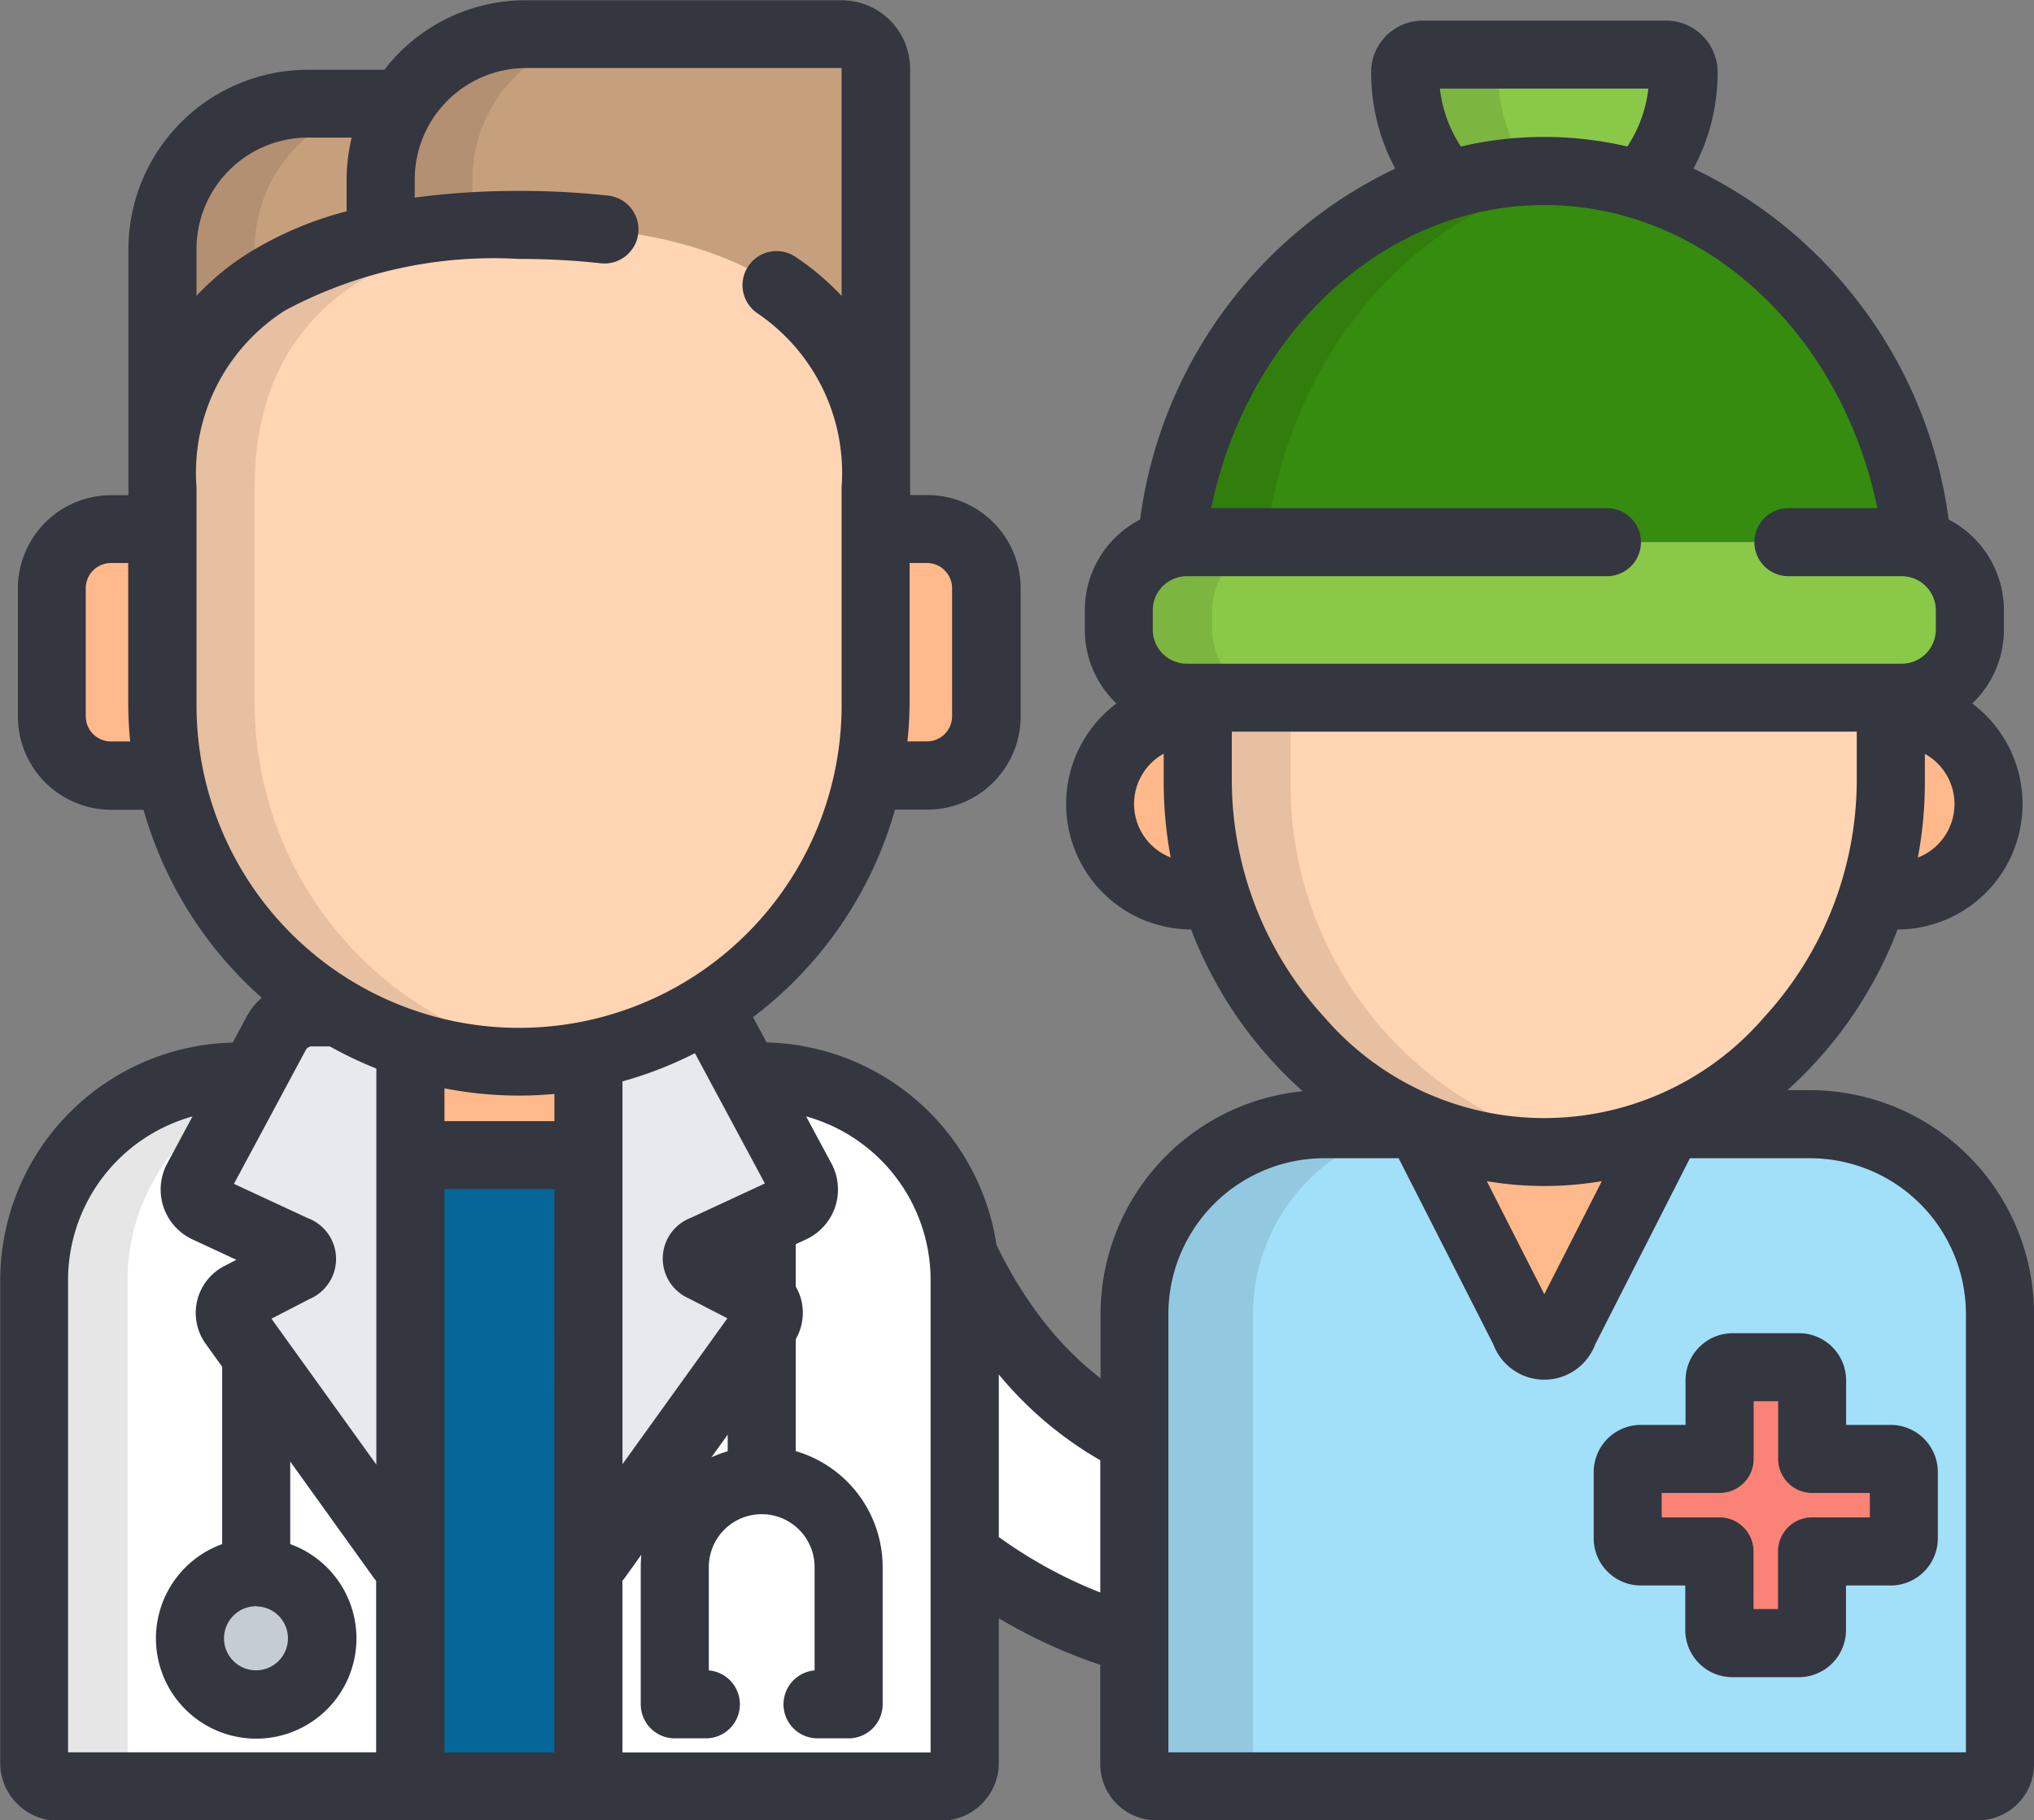
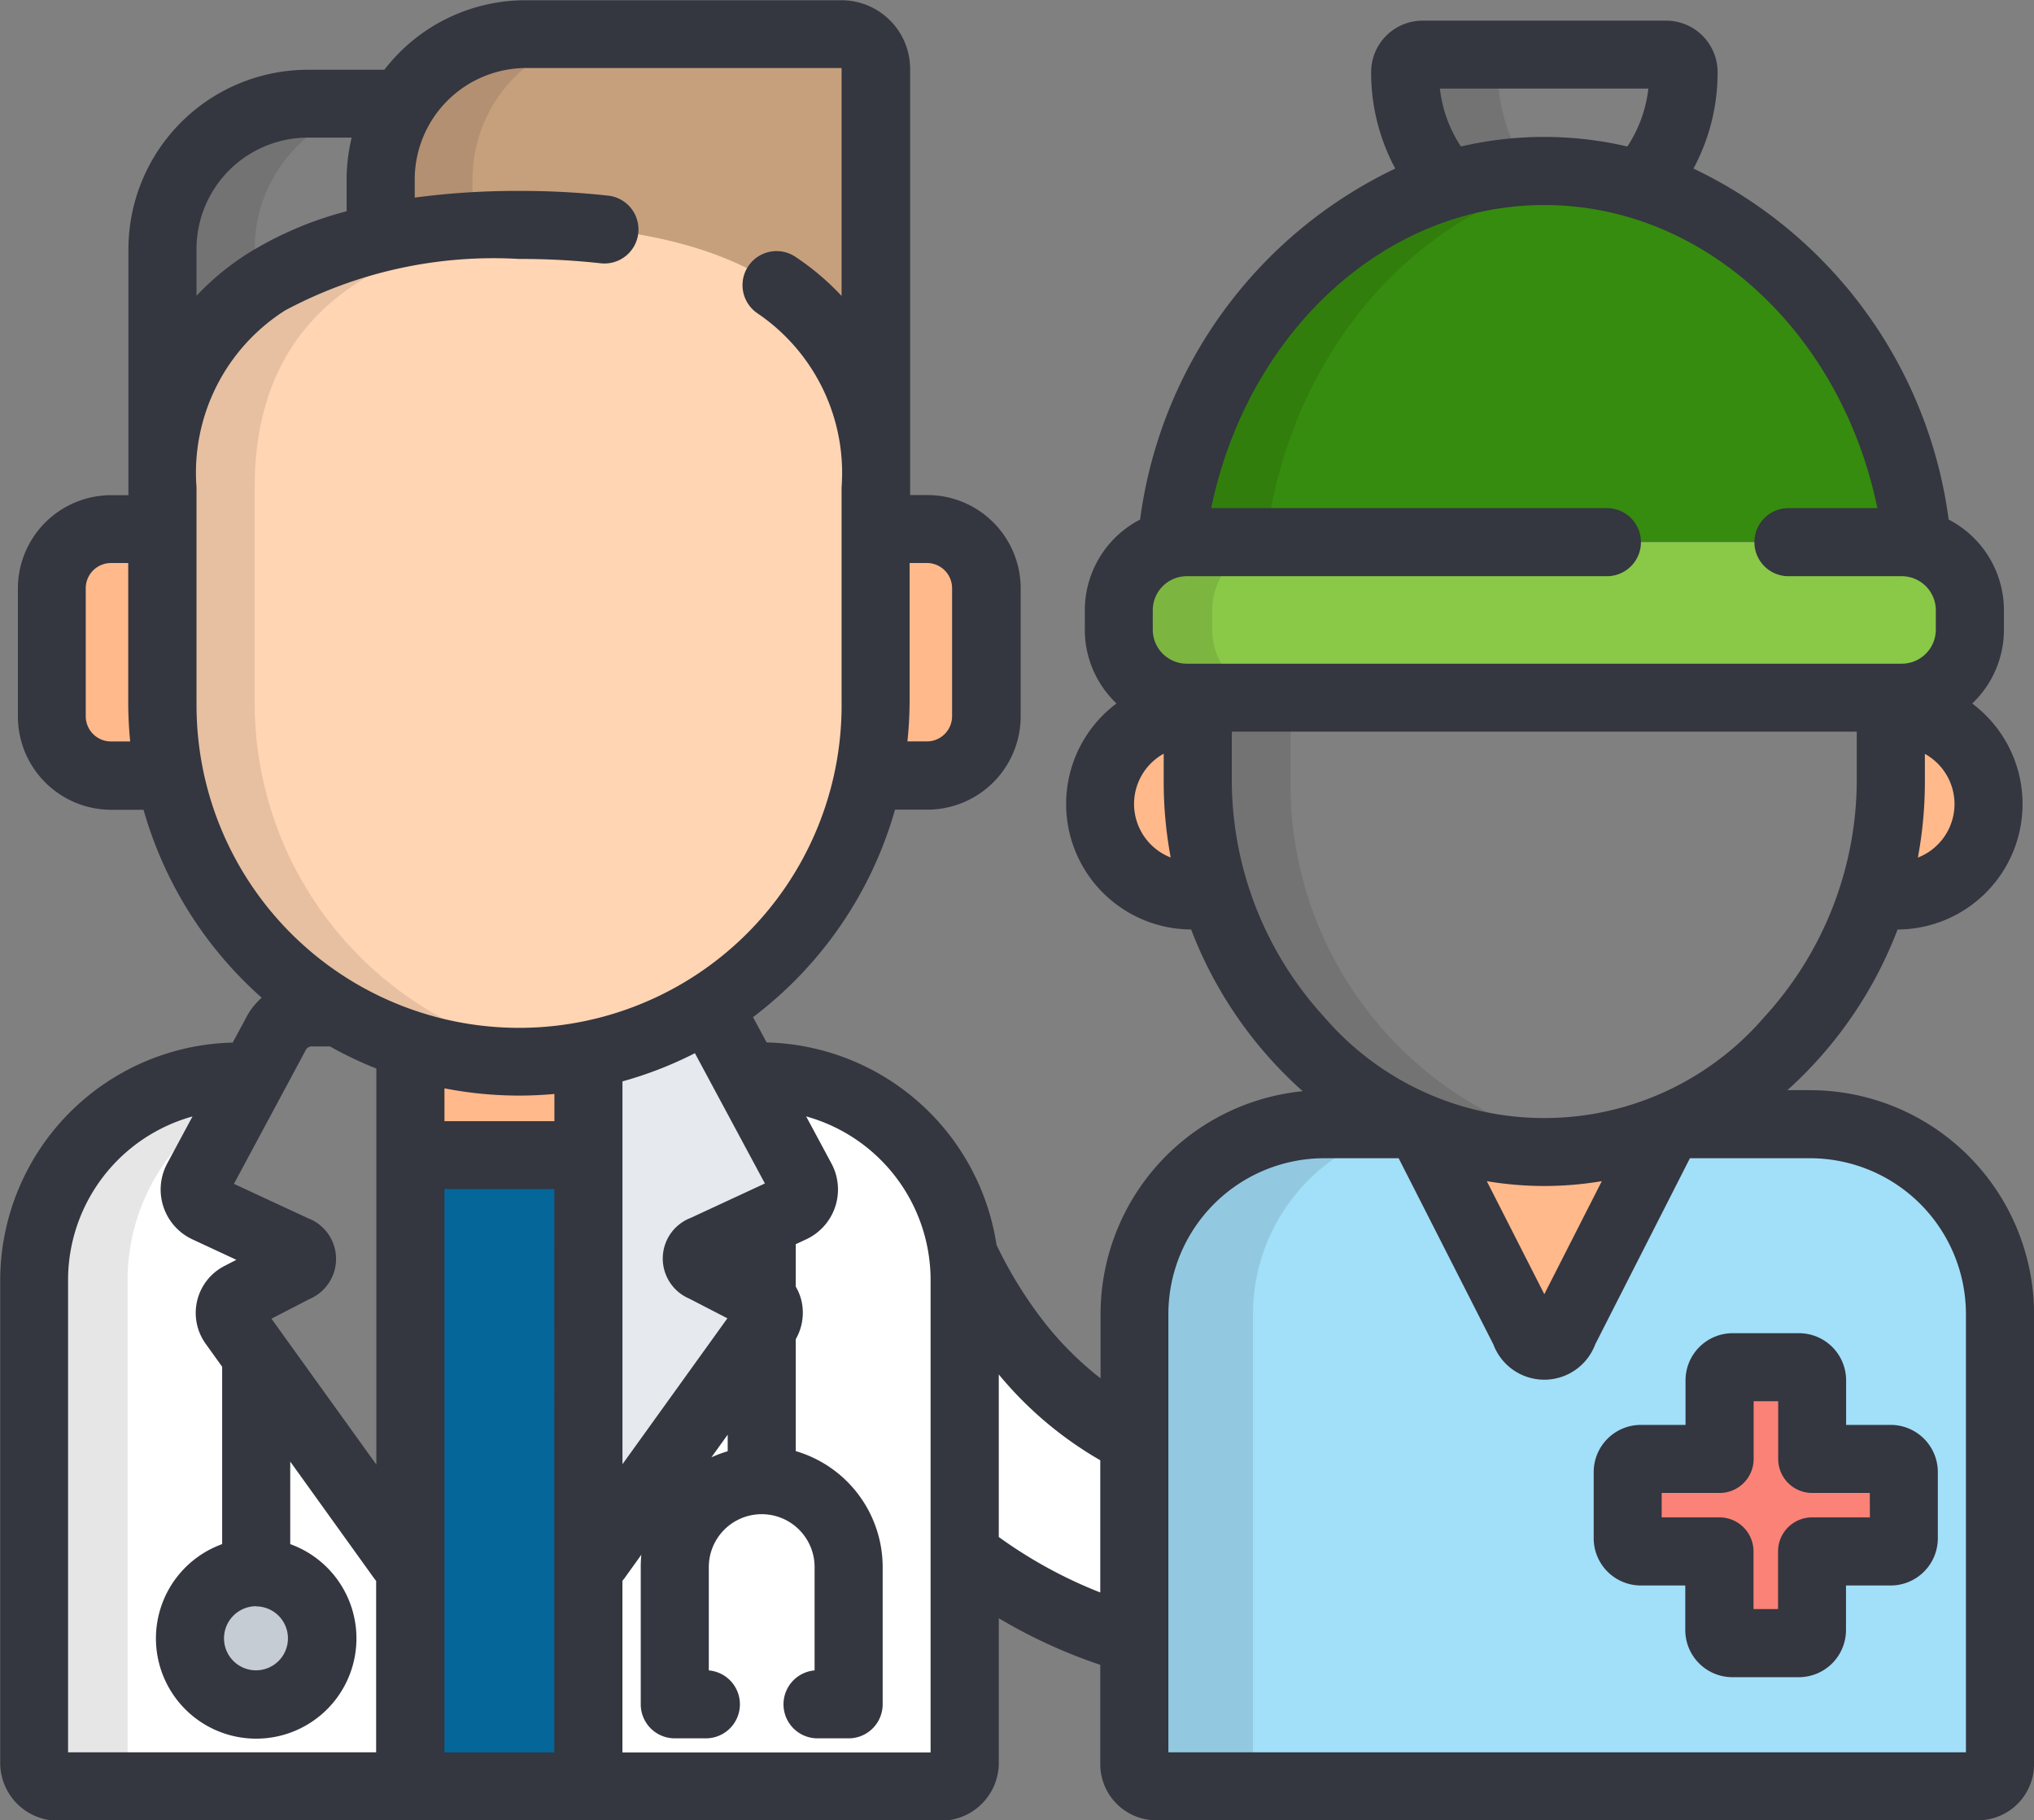
<svg xmlns="http://www.w3.org/2000/svg" width="47.397" height="42.419" viewBox="0 0 47.397 42.419">
  <rect x="0" y="0" width="47.397" height="42.419" fill="#808080" stroke="none" />
  <g id="patient" transform="translate(-31.889 -110.851)">
    <g id="Group_855" data-name="Group 855" transform="translate(32.682 135.928)">
      <path id="Path_1666" data-name="Path 1666" d="M245.314,389.249a10.7,10.7,0,0,1-1.183-1.966,4.752,4.752,0,0,1,.038.59v6.39a11.616,11.616,0,0,0,3.951,2V391.6A7.885,7.885,0,0,1,245.314,389.249Z" transform="translate(-222.481 -383.129)" fill="#fff" />
      <path id="Path_1667" data-name="Path 1667" d="M47.961,359.236l-3.915-5.45a.438.438,0,0,1,.16-.663l1.241-.641c.255-.132.251-.338-.01-.459l-2.013-.936a.488.488,0,0,1-.227-.679L44.491,348h-.343a4.756,4.756,0,0,0-4.758,4.744V364a.553.553,0,0,0,.553.552H48.16v-5.158A.415.415,0,0,1,47.961,359.236Z" transform="translate(-39.39 -348.001)" fill="#fff" />
      <path id="Path_1668" data-name="Path 1668" d="M165.567,348h-.343l1.293,2.407a.488.488,0,0,1-.227.679l-2.013.935c-.26.121-.265.328-.01.459l1.241.641a.438.438,0,0,1,.16.663l-3.915,5.45a.416.416,0,0,1-.2.156v5.158h8.217a.552.552,0,0,0,.553-.552V352.747A4.756,4.756,0,0,0,165.567,348Z" transform="translate(-148.637 -348.003)" fill="#fff" />
    </g>
    <g id="Group_856" data-name="Group 856" transform="translate(36.43 134.435)">
-       <path id="Path_1669" data-name="Path 1669" d="M79.858,334.631a8.243,8.243,0,0,1-1.665-.752h-.68a.962.962,0,0,0-.769.459L74.9,337.78a.488.488,0,0,0,.227.679l2.013.936c.26.121.265.328.01.459l-1.241.641a.438.438,0,0,0-.16.663l3.915,5.45a.416.416,0,0,0,.2.156S79.857,334.631,79.858,334.631Z" transform="translate(-74.836 -333.879)" fill="#e6e9ed" />
      <path id="Path_1670" data-name="Path 1670" d="M166.025,338.014l-1.848-3.442a.971.971,0,0,0-.582-.431,8.207,8.207,0,0,1-2.59.971l.058-.01V347a.415.415,0,0,0,.2-.156l3.915-5.45a.438.438,0,0,0-.16-.663l-1.241-.641c-.255-.132-.251-.338.01-.46l2.013-.935A.488.488,0,0,0,166.025,338.014Z" transform="translate(-151.893 -334.113)" fill="#e6e9ed" />
    </g>
    <path id="Path_1671" data-name="Path 1671" d="M44.229,348.491l.262-.488h-.343a4.756,4.756,0,0,0-4.758,4.744V364a.553.553,0,0,0,.553.552h2.18A.552.552,0,0,1,41.57,364V352.747A4.748,4.748,0,0,1,44.229,348.491Z" transform="translate(-6.708 -212.074)" opacity="0.1" />
    <ellipse id="Ellipse_474" data-name="Ellipse 474" cx="1.543" cy="1.538" rx="1.543" ry="1.538" transform="translate(36.321 147.487)" fill="#c5ccd3" />
    <rect id="Rectangle_448" data-name="Rectangle 448" width="4.148" height="14.711" transform="translate(41.453 137.766)" fill="#046699" />
    <g id="Group_857" data-name="Group 857" transform="translate(33.094 123.177)">
      <path id="Path_1672" data-name="Path 1672" d="M124.859,341.381a8.229,8.229,0,0,1-2.531-.4v2.58h4.148v-2.343A8.273,8.273,0,0,1,124.859,341.381Z" transform="translate(-113.97 -328.973)" fill="#ffb98a" />
      <path id="Path_1673" data-name="Path 1673" d="M45.869,231.434v-4.022h-1.2a1.381,1.381,0,0,0-1.383,1.378v2.987a1.381,1.381,0,0,0,1.383,1.379h1.374A8.494,8.494,0,0,1,45.869,231.434Z" transform="translate(-43.289 -227.412)" fill="#ffb98a" />
      <path id="Path_1674" data-name="Path 1674" d="M224.541,227.412h-1.2v4.022a8.488,8.488,0,0,1-.176,1.722h1.374a1.381,1.381,0,0,0,1.383-1.379v-2.987A1.381,1.381,0,0,0,224.541,227.412Z" transform="translate(-204.146 -227.412)" fill="#ffb98a" />
    </g>
-     <path id="Path_1675" data-name="Path 1675" d="M72.774,135.452a3.4,3.4,0,0,1,.5-1.782H71.061a3.387,3.387,0,0,0-3.371,3.4v5.542c0-3.477,2.1-5.179,5.084-5.811v-1.351Z" transform="translate(-32.015 -20.406)" fill="#c6a07d" />
    <path id="Path_1676" data-name="Path 1676" d="M69.838,138.014v-.942a3.387,3.387,0,0,1,3.371-3.4H71.061a3.387,3.387,0,0,0-3.371,3.4v5.542A5.293,5.293,0,0,1,69.838,138.014Z" transform="translate(-32.015 -20.406)" opacity="0.1" />
    <path id="Path_1677" data-name="Path 1677" d="M126.5,118.351h-7.359a3.391,3.391,0,0,0-3.371,3.4V123.1a15.693,15.693,0,0,1,3.224-.3c4.588,0,8.308,1.483,8.308,6.114v-9.754A.806.806,0,0,0,126.5,118.351Z" transform="translate(-75.011 -6.707)" fill="#c6a07d" />
    <path id="Path_1678" data-name="Path 1678" d="M117.91,122.831v-1.079a3.391,3.391,0,0,1,3.371-3.4h-2.139a3.391,3.391,0,0,0-3.371,3.4V123.1A14.212,14.212,0,0,1,117.91,122.831Z" transform="translate(-75.012 -6.706)" opacity="0.1" />
    <path id="Path_1679" data-name="Path 1679" d="M84.308,171.542A8.347,8.347,0,0,1,76,179.926h0a8.347,8.347,0,0,1-8.309-8.385v-4.991c0-4.631,3.72-6.114,8.309-6.114h0c4.588,0,8.308,1.483,8.308,6.114Z" transform="translate(-32.016 -44.343)" fill="#ffd5b3" />
    <g id="Group_858" data-name="Group 858" transform="translate(35.675 116.095)" opacity="0.1">
      <path id="Path_1680" data-name="Path 1680" d="M69.839,171.542v-4.991c0-4.263,3.154-5.857,7.235-6.083q-.528-.029-1.074-.03c-4.589,0-8.309,1.483-8.309,6.114v4.991a8.292,8.292,0,0,0,9.382,8.313A8.359,8.359,0,0,1,69.839,171.542Z" transform="translate(-67.691 -160.438)" />
    </g>
    <path id="Path_1682" data-name="Path 1682" d="M297.6,358.585h-3.184l-.133.059h0l-2.4,4.713c-.264.518-.7.518-.959,0l-2.4-4.713-.132-.058H286.28a4.429,4.429,0,0,0-4.426,4.423V373.5a.514.514,0,0,0,.515.514h19.143a.514.514,0,0,0,.514-.514V363.008A4.429,4.429,0,0,0,297.6,358.585Z" transform="translate(-223.532 -221.537)" fill="#a2dff9" />
    <path id="Path_1683" data-name="Path 1683" d="M288.483,358.622l-.084-.037h-2.118a4.429,4.429,0,0,0-4.426,4.423V373.5a.514.514,0,0,0,.515.514h2.765a.514.514,0,0,1-.515-.514V363.008A4.429,4.429,0,0,1,288.483,358.622Z" transform="translate(-223.533 -221.537)" opacity="0.1" />
    <g id="Group_859" data-name="Group 859" transform="translate(57.522 127.452)">
      <path id="Path_1684" data-name="Path 1684" d="M276.573,269.462V267.84h-.144a2.133,2.133,0,1,0,0,4.266h.559A8.733,8.733,0,0,1,276.573,269.462Z" transform="translate(-274.296 -267.84)" fill="#ffb98a" />
      <path id="Path_1685" data-name="Path 1685" d="M445.189,267.84h-.143v1.622a8.736,8.736,0,0,1-.415,2.643h.558a2.133,2.133,0,1,0,0-4.266Z" transform="translate(-426.619 -267.84)" fill="#ffb98a" />
      <path id="Path_1686" data-name="Path 1686" d="M347.861,359.725a7.341,7.341,0,0,1-2.877-.592l2.4,4.713c.264.518.7.518.959,0l2.4-4.713A7.341,7.341,0,0,1,347.861,359.725Z" transform="translate(-337.509 -349.479)" fill="#ffb98a" />
    </g>
-     <path id="Path_1687" data-name="Path 1687" d="M344.763,125.586a7.786,7.786,0,0,1,2.234.327,3.84,3.84,0,0,0,1.01-2.63.409.409,0,0,0-.409-.409h-5.669a.409.409,0,0,0-.409.409,3.84,3.84,0,0,0,1.01,2.63A7.794,7.794,0,0,1,344.763,125.586Z" transform="translate(-276.888 -10.751)" fill="#89c947" />
    <path id="Path_1688" data-name="Path 1688" d="M344.429,125.594a3.885,3.885,0,0,1-.744-2.311.409.409,0,0,1,.409-.409h-2.166a.409.409,0,0,0-.409.409,3.84,3.84,0,0,0,1.01,2.63A7.783,7.783,0,0,1,344.429,125.594Z" transform="translate(-276.888 -10.752)" opacity="0.1" />
-     <path id="Path_1689" data-name="Path 1689" d="M295.832,264.6v1.964c0,4.54,3.615,8.624,8.075,8.624s8.075-4.084,8.075-8.624V264.6Z" transform="translate(-236.032 -137.494)" fill="#ffd5b3" />
    <g id="Group_860" data-name="Group 860" transform="translate(59.8 127.11)" opacity="0.1">
      <path id="Path_1690" data-name="Path 1690" d="M297.994,266.569v-1.964h-2.162v1.964c0,4.54,3.615,8.624,8.075,8.624a7.253,7.253,0,0,0,1.081-.083A8.633,8.633,0,0,1,297.994,266.569Z" transform="translate(-295.832 -264.605)" />
    </g>
    <path id="Path_1691" data-name="Path 1691" d="M290.294,157.175h16.661a1.57,1.57,0,0,1,.369.045c-.553-4.9-4.237-8.7-8.7-8.7s-8.146,3.79-8.7,8.7A1.57,1.57,0,0,1,290.294,157.175Z" transform="translate(-230.75 -33.69)" fill="#368c0e" />
    <path id="Path_1692" data-name="Path 1692" d="M290.294,157.175h1.843c.523-4.473,3.65-8.009,7.591-8.571a7.808,7.808,0,0,0-1.1-.078c-4.462,0-8.146,3.79-8.7,8.7A1.568,1.568,0,0,1,290.294,157.175Z" transform="translate(-230.75 -33.69)" opacity="0.1" />
    <path id="Path_1693" data-name="Path 1693" d="M298.249,232.362a1.591,1.591,0,0,1-1.586,1.586H280a1.591,1.591,0,0,1-1.586-1.586v-.453A1.591,1.591,0,0,1,280,230.323h16.661a1.591,1.591,0,0,1,1.586,1.586Z" transform="translate(-220.457 -106.838)" fill="#89c947" />
    <g id="Group_861" data-name="Group 861" transform="translate(57.958 123.485)" opacity="0.1">
      <path id="Path_1694" data-name="Path 1694" d="M280.592,232.362v-.453a1.591,1.591,0,0,1,1.586-1.586H280a1.591,1.591,0,0,0-1.586,1.586v.453A1.591,1.591,0,0,0,280,233.948h2.177A1.591,1.591,0,0,1,280.592,232.362Z" transform="translate(-278.415 -230.323)" />
    </g>
    <path id="Path_1695" data-name="Path 1695" d="M393.006,418.56a.3.3,0,0,1-.3-.3v-1.837h-1.839a.3.3,0,0,1-.3-.3v-1.555a.3.3,0,0,1,.3-.3H392.7V412.43a.3.3,0,0,1,.3-.3h1.557a.3.3,0,0,1,.3.3v1.837h1.84a.3.3,0,0,1,.3.3v1.555a.3.3,0,0,1-.3.3h-1.839v1.837a.3.3,0,0,1-.3.3Z" transform="translate(-320.748 -269.42)" fill="#fb8276" />
    <path id="Path_1701" data-name="Path 1701" d="M74.068,136.255h-.529a9.678,9.678,0,0,0,2.568-3.744,2.924,2.924,0,0,0,1.739-5.266,2.372,2.372,0,0,0,.739-1.721v-.453a2.381,2.381,0,0,0-1.288-2.113,10.6,10.6,0,0,0-5.946-8.179,4.719,4.719,0,0,0,.562-2.247,1.2,1.2,0,0,0-1.2-1.2H65.04a1.2,1.2,0,0,0-1.2,1.2,4.719,4.719,0,0,0,.562,2.247,10.6,10.6,0,0,0-5.946,8.179,2.381,2.381,0,0,0-1.288,2.113v.453a2.372,2.372,0,0,0,.738,1.72,2.924,2.924,0,0,0,1.739,5.266,9.676,9.676,0,0,0,2.6,3.769,5.224,5.224,0,0,0-4.71,5.191v1.5a7.563,7.563,0,0,1-1.383-1.4,9.868,9.868,0,0,1-1.042-1.71,5.554,5.554,0,0,0-5.357-4.717l-.317-.59a9.209,9.209,0,0,0,3.309-4.835h.752a2.176,2.176,0,0,0,2.176-2.172v-2.987a2.176,2.176,0,0,0-2.176-2.172h-.4v-9.93a1.6,1.6,0,0,0-1.6-1.6H44.13a4.148,4.148,0,0,0-3.284,1.62h-1.8a4.184,4.184,0,0,0-4.164,4.195v5.718h-.4a2.176,2.176,0,0,0-2.176,2.172v2.987a2.176,2.176,0,0,0,2.176,2.172h.752a9.207,9.207,0,0,0,2.754,4.38,1.565,1.565,0,0,0-.343.425l-.333.62a5.549,5.549,0,0,0-5.418,5.534v11.253a1.347,1.347,0,0,0,1.346,1.345H53.817a1.347,1.347,0,0,0,1.346-1.345V148.56a12.257,12.257,0,0,0,2.365,1.086v2.316a1.309,1.309,0,0,0,1.308,1.307H77.979a1.309,1.309,0,0,0,1.308-1.307V141.471A5.223,5.223,0,0,0,74.068,136.255ZM53.085,127.2V123.97h.4a.588.588,0,0,1,.59.585v2.987a.588.588,0,0,1-.59.586h-.451A9.292,9.292,0,0,0,53.085,127.2Zm-18.608.929a.588.588,0,0,1-.59-.586v-2.987a.588.588,0,0,1,.59-.585h.4V127.2a9.294,9.294,0,0,0,.046.929Zm15.236,10.3-1.724.8a1.015,1.015,0,0,0-.039,1.883l.889.459-2.445,3.4V136.05a9,9,0,0,0,1.688-.657Zm-.867,5.853v.387a2.8,2.8,0,0,0-.38.142ZM36.468,116.666a2.6,2.6,0,0,1,2.578-2.609h1.038a4.217,4.217,0,0,0-.118.989v.728a8.355,8.355,0,0,0-2.281.97,6.139,6.139,0,0,0-1.217,1Zm0,10.533v-4.991a4.482,4.482,0,0,1,2.064-4.123,10.3,10.3,0,0,1,5.452-1.2,17.135,17.135,0,0,1,1.893.1.793.793,0,1,0,.177-1.576,18.693,18.693,0,0,0-2.07-.109,17.911,17.911,0,0,0-2.431.156v-.411a2.6,2.6,0,0,1,2.578-2.609h7.36a.017.017,0,0,1,.009.017v5.294a6.069,6.069,0,0,0-1.075-.911.793.793,0,1,0-.881,1.319,4.493,4.493,0,0,1,1.956,4.052V127.2a7.516,7.516,0,1,1-15.031,0Zm4.191,24.485H33.475V140.673a3.959,3.959,0,0,1,2.9-3.806l-.588,1.094a1.281,1.281,0,0,0,.591,1.773l1.019.474-.267.138a1.23,1.23,0,0,0-.44,1.83l.376.524v4.133a2.336,2.336,0,1,0,1.586,0v-1.924l1.953,2.719c.016.022.033.042.049.062v4Zm-2.8-3.4a.745.745,0,1,1-.75.745A.749.749,0,0,1,37.864,148.28Zm2.8-12.352v9.048l-2.445-3.4.889-.459a1.015,1.015,0,0,0-.039-1.883l-1.724-.8,1.69-3.148a.261.261,0,0,1,.091-.054h.457a9.021,9.021,0,0,0,1.081.515v.185Zm4.148,15.756H42.246V138.56h2.562Zm0-14.711H42.246v-.765a9.029,9.029,0,0,0,1.738.169c.278,0,.553-.013.824-.038v.634Zm8.77,14.711H46.393v-4c.017-.021.034-.041.05-.063l.391-.545a2.845,2.845,0,0,0-.014.286v3.2a.793.793,0,0,0,.793.793h.717a.793.793,0,0,0,.076-1.583v-2.408a1.232,1.232,0,0,1,2.465,0v2.408a.793.793,0,0,0,.076,1.583h.717a.793.793,0,0,0,.793-.793v-3.2a2.818,2.818,0,0,0-2.025-2.7v-2.608a1.239,1.239,0,0,0,.132-.9,1.208,1.208,0,0,0-.132-.325v-.989l.238-.111a1.281,1.281,0,0,0,.592-1.773l-.588-1.094a3.959,3.959,0,0,1,2.9,3.806v11.012Zm3.951-3.728a10.74,10.74,0,0,1-2.365-1.293v-3.788a8.658,8.658,0,0,0,2.365,2Zm19.906-18.372a1.341,1.341,0,0,1-.854,1.247,9.592,9.592,0,0,0,.163-1.757v-.66A1.34,1.34,0,0,1,77.434,129.585ZM70.3,112.915a3.076,3.076,0,0,1-.49,1.35,8.535,8.535,0,0,0-3.878,0,3.073,3.073,0,0,1-.49-1.35ZM58.315,129.585a1.34,1.34,0,0,1,.691-1.171v.661a9.6,9.6,0,0,0,.163,1.758A1.341,1.341,0,0,1,58.315,129.585Zm1.229-3.268a.794.794,0,0,1-.793-.793v-.453a.794.794,0,0,1,.793-.793h9.79a.793.793,0,1,0,0-1.586H60.113c.834-4.045,4-7.063,7.762-7.063s6.928,3.018,7.761,7.063H73.564a.793.793,0,1,0,0,1.586h2.641a.794.794,0,0,1,.793.793v.453a.794.794,0,0,1-.793.793Zm1.049,2.758V127.9H75.156v1.171A8.191,8.191,0,0,1,73,134.552a6.76,6.76,0,0,1-10.252,0A8.191,8.191,0,0,1,60.593,129.074Zm8.622,9.3-1.34,2.634-1.34-2.634a8.029,8.029,0,0,0,2.68,0ZM77.7,151.684H59.115V141.471a3.635,3.635,0,0,1,3.632-3.63h1.734l2.207,4.338a1.267,1.267,0,0,0,2.373,0l2.207-4.338h2.8a3.635,3.635,0,0,1,3.632,3.63Z" transform="translate(0 0)" fill="#343640" />
    <path id="Path_1706" data-name="Path 1706" d="M388.948,406.768v-1.044a1.1,1.1,0,0,0-1.094-1.093H386.3a1.1,1.1,0,0,0-1.094,1.093v1.044h-1.046a1.1,1.1,0,0,0-1.094,1.093v1.555a1.1,1.1,0,0,0,1.094,1.094H385.2v1.044a1.1,1.1,0,0,0,1.094,1.093h1.557a1.1,1.1,0,0,0,1.094-1.093v-1.044h1.046a1.1,1.1,0,0,0,1.094-1.094v-1.555a1.1,1.1,0,0,0-1.094-1.093Zm.554,2.155h-1.347a.793.793,0,0,0-.793.793v1.344h-.572v-1.344a.793.793,0,0,0-.793-.793H384.65v-.569H386a.793.793,0,0,0,.793-.793v-1.345h.572v1.345a.793.793,0,0,0,.793.793H389.5Z" transform="translate(-314.04 -262.713)" fill="#343640" />
  </g>
</svg>